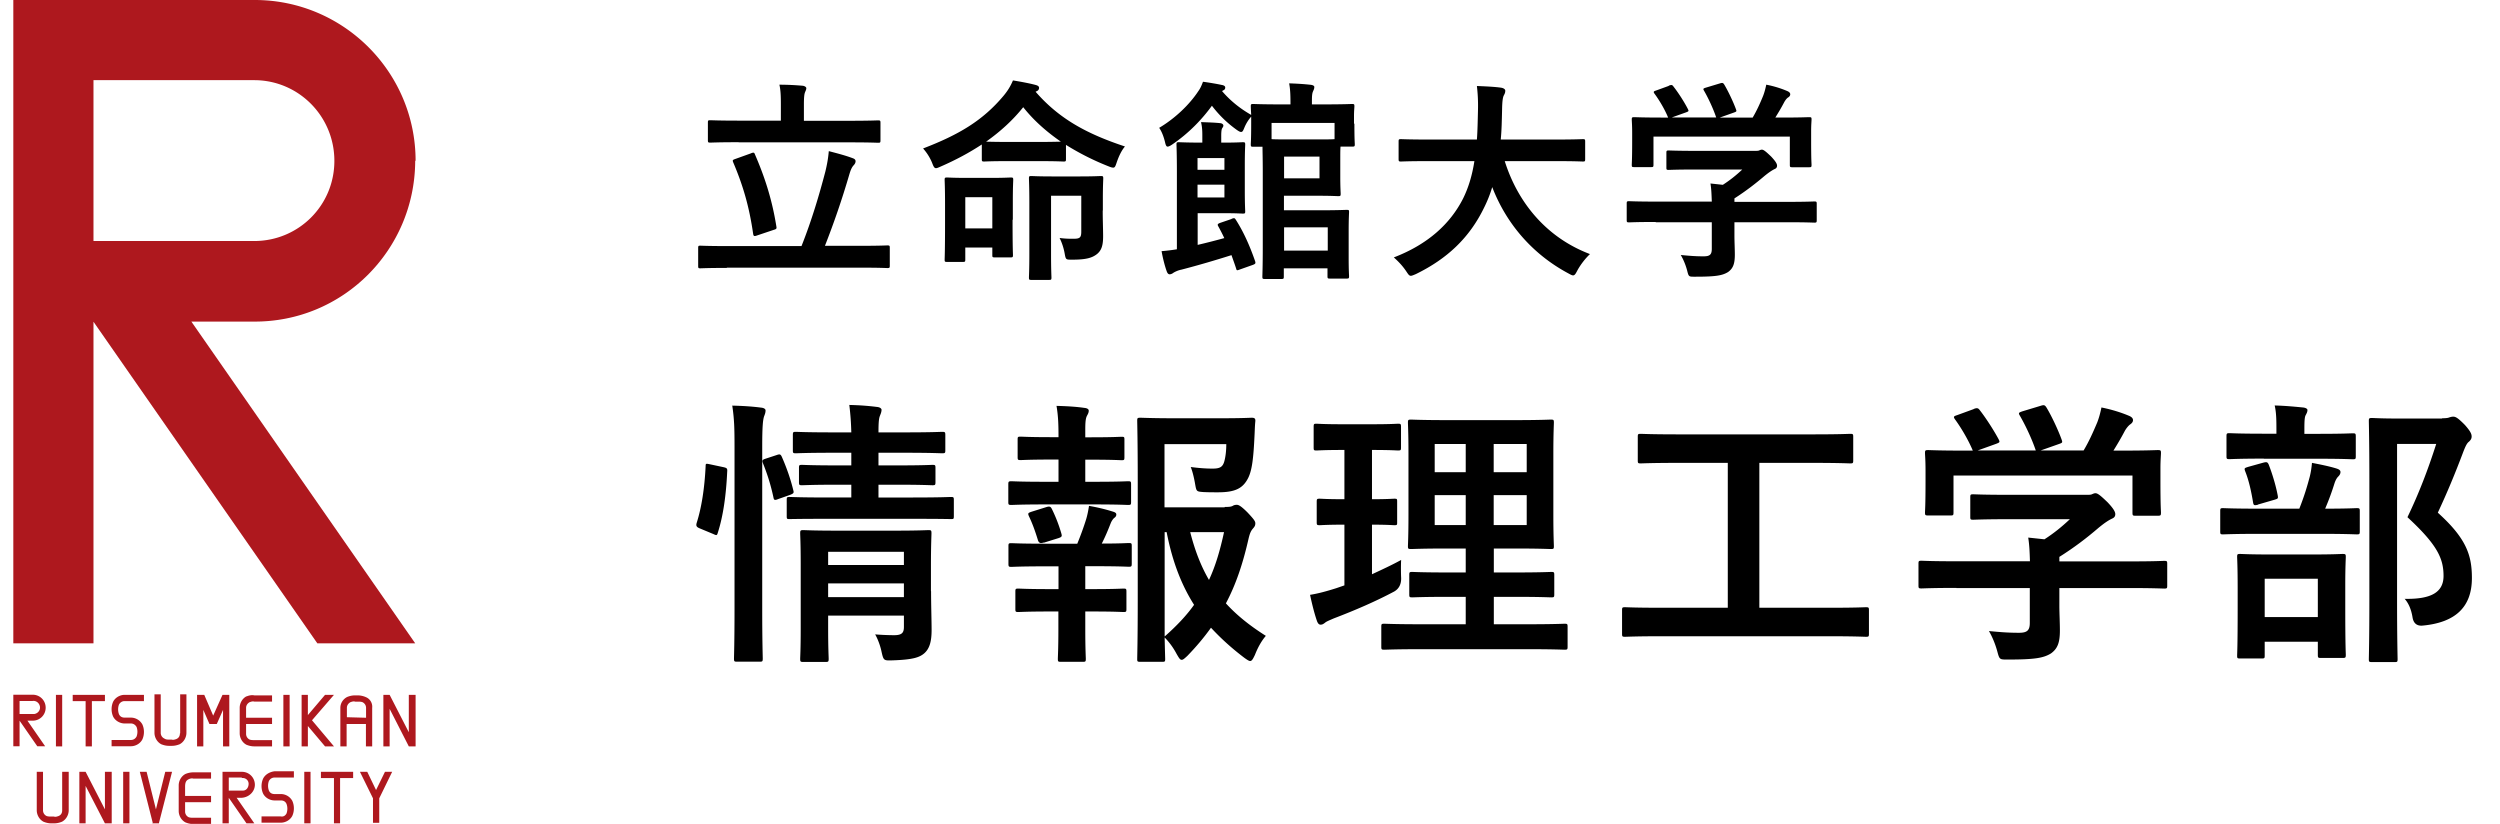
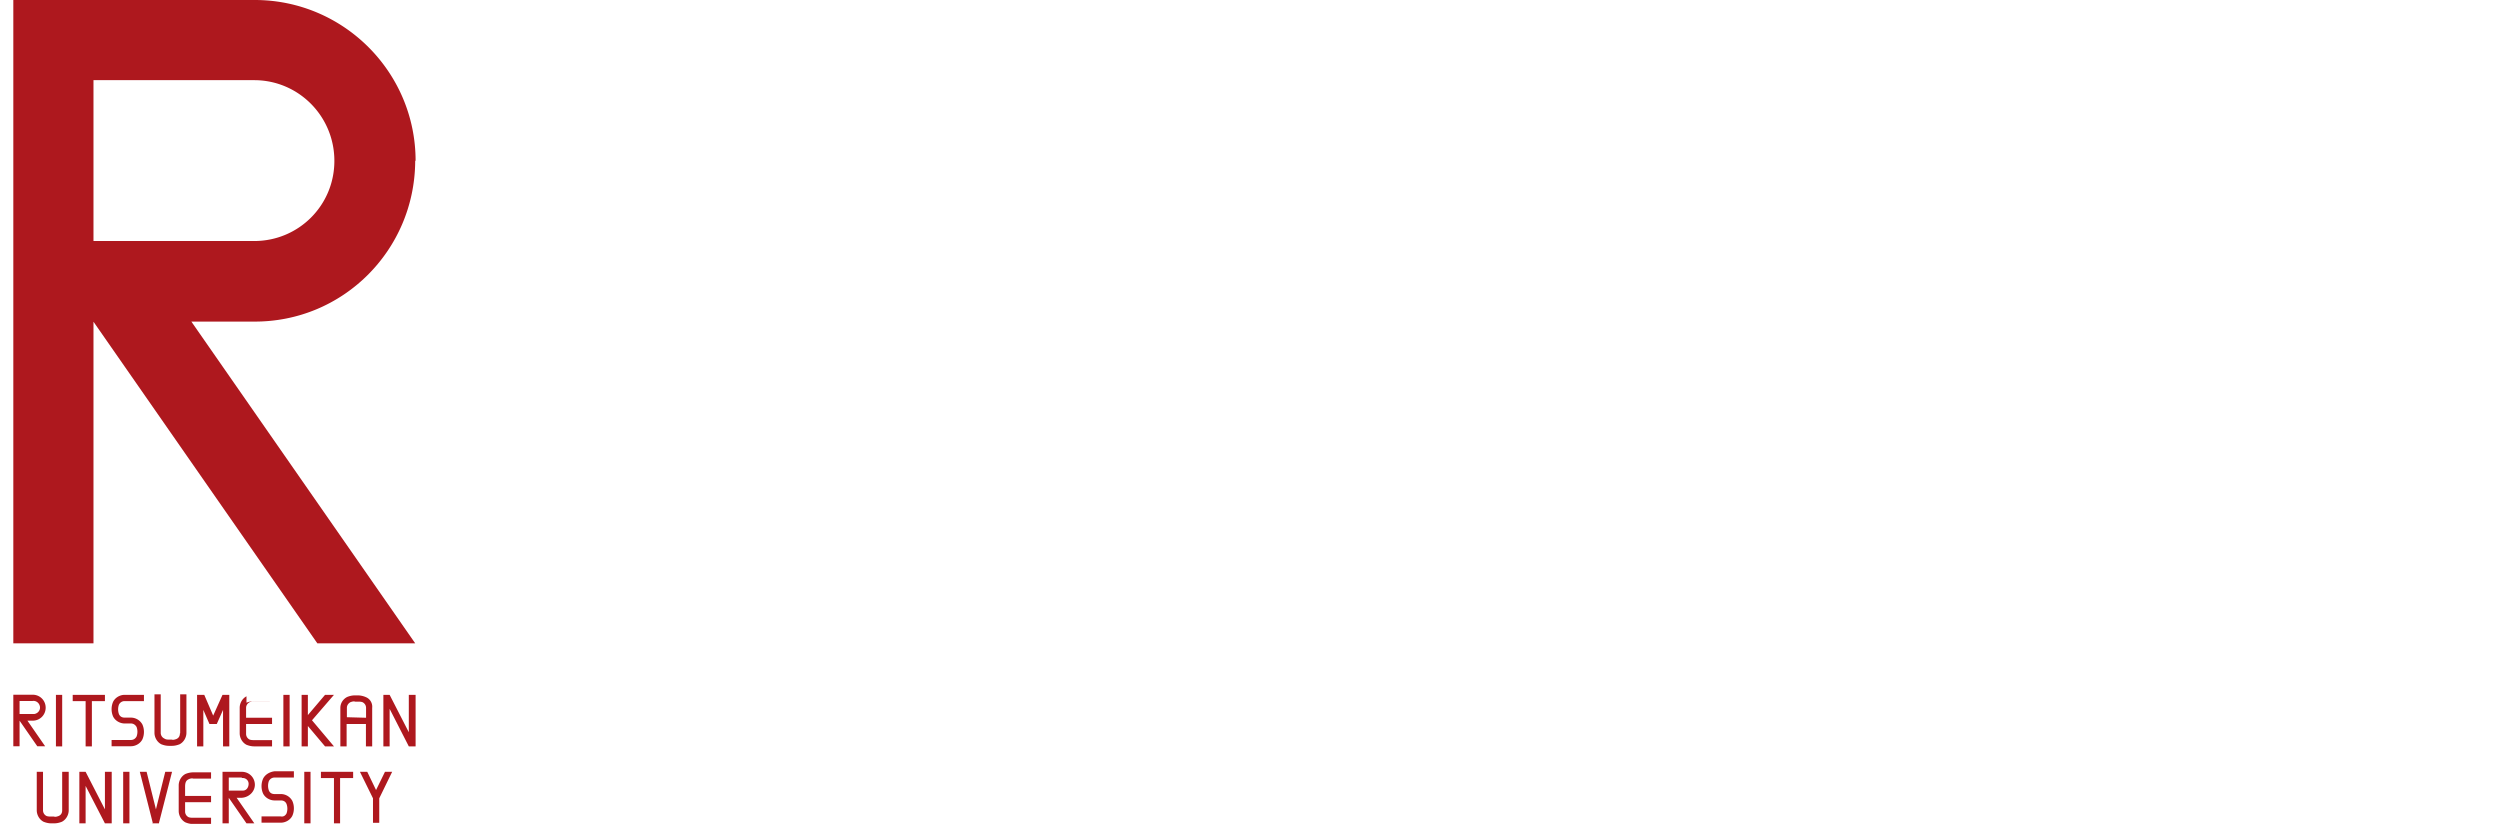
<svg xmlns="http://www.w3.org/2000/svg" data-name="レイヤー 2" viewBox="0 0 187.74 61.87">
-   <path d="M54.57 20.12c-1.41 0-1.89.03-1.98.03-.14 0-.16-.02-.16-.18v-1.34c0-.16.02-.18.16-.18.1 0 .58.03 1.98.03h5.62c.77-1.94 1.33-3.84 1.79-5.59.13-.54.21-.98.26-1.54.69.18 1.3.34 1.82.54.14.05.19.13.19.22 0 .13-.08.24-.16.32-.14.16-.22.38-.3.64-.56 1.92-1.17 3.68-1.84 5.39h2.71c1.41 0 1.89-.03 1.98-.03.16 0 .18.02.18.18v1.34c0 .16-.02.18-.18.18-.1 0-.58-.03-1.98-.03H54.58v.02Zm.9-9.44c-1.5 0-2.03.03-2.13.03-.16 0-.18-.02-.18-.19v-1.3c0-.18.02-.19.18-.19.1 0 .62.03 2.13.03h3.17V7.83c0-.66-.02-1.07-.11-1.47.59 0 1.18.03 1.76.08.14.02.26.1.26.18 0 .11-.05.19-.1.32s-.08.37-.08.9v1.23h3.43c1.52 0 2.05-.03 2.14-.03.16 0 .18.02.18.19v1.3c0 .18-.02.19-.18.19-.1 0-.62-.03-2.14-.03h-8.33Zm.93.83c.21-.08.24-.06.3.1.67 1.55 1.26 3.25 1.6 5.38.03.16.03.21-.19.27l-1.25.42c-.22.08-.27.06-.3-.11-.29-2.02-.75-3.62-1.5-5.38-.06-.16-.05-.18.18-.26l1.17-.42Zm19.29.59c-1.26 0-1.68.03-1.78.03-.16 0-.18-.02-.18-.18v-1.1c-.94.62-1.97 1.17-3.07 1.65-.18.08-.29.13-.37.13-.13 0-.19-.13-.3-.42-.18-.43-.42-.78-.67-1.06 2.71-1.04 4.48-2.1 6.03-3.94.32-.38.54-.74.72-1.17.67.11 1.25.22 1.7.34.18.05.26.11.26.22 0 .1-.05.19-.16.24l-.1.05c1.78 2.05 3.87 3.17 6.71 4.11-.27.32-.46.74-.61 1.17-.1.3-.14.42-.27.42-.08 0-.19-.03-.38-.11a19.6 19.6 0 0 1-3.17-1.6v1.07c0 .16-.02.18-.18.18-.1 0-.51-.03-1.78-.03h-2.4Zm.35 4.39c0 2.16.03 2.58.03 2.66 0 .16-.02.18-.18.18h-1.18c-.18 0-.19-.02-.19-.18v-.56h-2.03v.9c0 .16-.02.18-.18.18h-1.18c-.18 0-.19-.02-.19-.18 0-.11.03-.51.03-2.8v-1.31c0-1.31-.03-1.76-.03-1.87 0-.16.02-.18.19-.18.1 0 .43.03 1.54.03h1.7c1.07 0 1.44-.03 1.54-.03.16 0 .18.02.18.18 0 .1-.03.54-.03 1.57v1.42h-.02Zm-3.55-1.68v2.34h2.03v-2.34h-2.03Zm5.6-4.15c.9 0 1.36-.02 1.58-.02-1.07-.74-2.03-1.58-2.83-2.59-.78.98-1.73 1.84-2.79 2.59.21 0 .67.02 1.63.02h2.41Zm4.72 5.15c0 .7.03 1.41.03 1.94 0 .7-.13 1.06-.46 1.33-.37.29-.83.42-1.84.42-.5 0-.5.02-.59-.48-.08-.45-.24-.88-.38-1.15.43.06.74.06 1.04.06.48 0 .59-.08.59-.54V14.7h-2.27v4.39c0 1.14.03 1.65.03 1.75 0 .16-.02.18-.18.18h-1.33c-.16 0-.18-.02-.18-.18 0-.11.03-.58.03-1.76v-3.87c0-1.18-.03-1.7-.03-1.81 0-.16.02-.18.18-.18.1 0 .46.03 1.63.03h1.94c1.17 0 1.54-.03 1.65-.03.16 0 .18.02.18.18 0 .1-.03.58-.03 1.49v.94-.02Zm18.9-6.52c0 1.22.03 1.44.03 1.54 0 .16-.02.18-.19.18h-.88c-.02.21-.02.51-.02.91v1.33c0 .83.03 1.2.03 1.3 0 .16-.02.18-.18.18-.1 0-.54-.03-1.55-.03h-2.53v1.09h2.99c1.09 0 1.62-.03 1.71-.03.18 0 .19.02.19.16 0 .1-.03.5-.03 1.42v2.02c0 .93.03 1.3.03 1.38 0 .16-.02.18-.19.18h-1.25c-.16 0-.18-.02-.18-.18v-.59h-3.28v.62c0 .16-.02.18-.18.18h-1.25c-.16 0-.18-.02-.18-.18 0-.1.03-.75.03-2.21v-5.7c0-.9-.02-1.49-.02-1.84h-.7c-.16 0-.18-.02-.18-.18 0-.11.03-.32.03-1.54v-.54c-.19.21-.38.51-.5.8-.1.24-.14.35-.26.35-.08 0-.19-.06-.37-.19a8.557 8.557 0 0 1-1.82-1.78c-.74 1.02-1.73 2.06-2.98 2.91-.16.11-.27.16-.35.16s-.13-.08-.18-.29c-.11-.48-.27-.86-.45-1.12 1.18-.7 2.27-1.73 2.95-2.77.14-.19.24-.42.34-.69.46.06 1.04.16 1.41.24.18.03.26.1.26.19 0 .11-.05.18-.16.22l-.08.05c.66.77 1.39 1.33 2.19 1.79-.02-.35-.03-.56-.03-.64 0-.16.02-.18.18-.18.11 0 .61.03 2.03.03h.77v-.08c0-.66-.02-1.07-.1-1.5.59.02 1.09.05 1.63.11.16.02.26.08.26.16 0 .14-.05.22-.1.34-.08.18-.08.45-.08.83v.14h.98c1.42 0 1.94-.03 2.02-.03.18 0 .19.02.19.18 0 .1-.03.34-.03.72v.58h.03Zm-9.22 7.14c.19-.06.22-.08.32.08.58.91 1.04 1.94 1.44 3.09.05.16.05.21-.16.29l-.96.34c-.22.08-.26.11-.3-.06-.11-.35-.24-.69-.35-1.01-1.2.38-2.45.75-3.76 1.09-.26.05-.48.16-.61.24a.49.49 0 0 1-.26.11c-.1 0-.16-.05-.22-.19-.14-.37-.3-.98-.4-1.55.4-.03.78-.08 1.15-.14v-5.83c0-1.3-.03-1.92-.03-2.03 0-.16.02-.18.18-.18.1 0 .61.03 1.68.03h.08v-.48c0-.3 0-.67-.1-1.06.5.02.99.03 1.46.08.14.02.22.1.22.18s-.05.14-.1.22c-.05.11-.06.34-.06.56v.5h.26c.88 0 1.26-.03 1.36-.03.16 0 .18.02.18.18 0 .1-.03.54-.03 1.55v1.92c0 .99.03 1.46.03 1.55 0 .14-.02.16-.18.16-.1 0-.48-.03-1.36-.03h-2.03v2.38c.69-.16 1.38-.34 2-.51-.14-.3-.29-.59-.45-.88-.08-.14-.06-.19.16-.27l.85-.29h-.01Zm-2.56-4.56v.88h2.02v-.88h-2.02Zm2.02 2h-2.02v.96h2.02v-.96Zm3.54-4.64v1.22c.3.02.74.02 1.34.02h2.13c.61 0 1.01 0 1.26-.02V9.23h-4.74.01Zm3.6 2.53h-2.66v1.63h2.66v-1.63Zm-2.66 5.31v1.75h3.28v-1.75h-3.28Zm10.81-4.97c-1.44 0-1.94.03-2.03.03-.16 0-.18-.02-.18-.19v-1.31c0-.16.02-.18.18-.18.1 0 .59.03 2.03.03h3.67c.05-.66.06-1.38.08-2.16.02-.77-.02-1.34-.08-1.86.5.02 1.31.05 1.84.13.16.03.29.11.29.22 0 .13-.03.21-.1.34-.08.14-.13.42-.14 1.12-.02.78-.03 1.52-.1 2.21h4.13c1.44 0 1.94-.03 2.03-.03.16 0 .18.02.18.18v1.31c0 .18-.02.19-.18.19-.1 0-.59-.03-2.03-.03H113c.99 3.14 3.15 5.75 6.4 6.98-.34.32-.69.77-.93 1.2-.14.27-.21.4-.34.4-.08 0-.19-.06-.37-.16-2.54-1.36-4.58-3.57-5.7-6.47-.16.54-.37 1.06-.61 1.54-1.1 2.27-2.77 3.84-5.12 4.99-.19.08-.3.13-.38.13-.13 0-.19-.1-.37-.37-.26-.38-.56-.7-.91-1.01 2.58-.99 4.24-2.54 5.19-4.4.4-.8.69-1.73.86-2.83h-3.49.01Zm17.1 4.57c-1.42 0-1.9.03-2 .03-.16 0-.18-.02-.18-.18v-1.23c0-.16.02-.18.18-.18.1 0 .58.03 2 .03h4.21c-.02-.51-.03-.93-.1-1.36l.93.1c.54-.35.98-.7 1.46-1.15h-3.46c-1.47 0-1.98.03-2.06.03-.16 0-.18-.02-.18-.16v-1.12c0-.16.02-.18.18-.18.08 0 .59.03 2.06.03h4.34c.22 0 .32 0 .38-.03.08-.03.13-.06.21-.06.13 0 .29.13.69.51.32.34.45.54.45.69 0 .13-.06.21-.19.26-.16.08-.38.21-.77.53-.66.56-1.38 1.12-2.24 1.67v.26h4c1.42 0 1.9-.03 2-.03.16 0 .18.02.18.18v1.23c0 .16-.02.18-.18.18-.1 0-.58-.03-2-.03h-4v1.04c0 .38.03.98.03 1.39 0 .69-.13 1.04-.51 1.31-.42.26-.91.35-2.45.35-.5 0-.5.02-.62-.46-.11-.42-.29-.85-.48-1.17.64.06 1.09.1 1.71.1.45 0 .62-.11.62-.56v-2h-4.21v-.02Zm.99-10.24c.21-.08.26-.05.35.08.4.51.83 1.2 1.07 1.67.08.16.08.18-.14.26l-1.06.38h3.33c-.24-.71-.62-1.5-.91-2-.1-.16-.05-.18.14-.24l1.06-.32c.19-.06.24-.03.32.1.27.45.67 1.28.88 1.86.05.14.05.16-.18.24l-1.04.37h2.47c.3-.51.53-1.01.78-1.62.08-.21.16-.46.24-.85.58.11 1.14.29 1.58.48.14.06.22.14.22.24s-.06.18-.16.24-.22.22-.3.37c-.22.42-.42.75-.66 1.14h.42c1.49 0 2.02-.03 2.11-.03.18 0 .19.02.19.18 0 .1-.03.4-.03.86v.74c0 1.44.03 1.7.03 1.79 0 .18-.02.19-.19.19h-1.26c-.16 0-.18-.02-.18-.19v-2.11h-10.24v2.11c0 .16-.02.18-.18.18h-1.26c-.18 0-.19-.02-.19-.18 0-.11.03-.37.03-1.81v-.59c0-.59-.03-.88-.03-.99 0-.16.02-.18.19-.18.1 0 .62.03 2.11.03h.43c-.27-.66-.7-1.36-1.02-1.79-.1-.14-.08-.18.11-.24l.96-.35v-.02ZM54.32 35.08c.27.06.31.1.29.34-.08 1.72-.29 3.3-.71 4.6-.06.21-.1.19-.34.08l-1.01-.42c-.27-.11-.29-.21-.23-.42.36-1.13.59-2.58.67-4.26 0-.21.04-.19.34-.13l.99.21Zm.84-1.45c0-1.49-.02-2.16-.17-3.17.8.02 1.47.06 2.16.15.21.02.34.1.34.21 0 .15-.04.27-.1.42-.1.27-.15.8-.15 2.33v12.2c0 2.37.04 3.57.04 3.67 0 .23-.02.25-.23.25h-1.7c-.21 0-.23-.02-.23-.25 0-.1.04-1.3.04-3.65V33.63Zm3.17.54c.23-.08.29-.06.38.13.36.82.65 1.64.86 2.5.06.21.04.25-.23.36l-.88.31c-.27.11-.34.11-.38-.13-.21-.97-.46-1.74-.78-2.54-.08-.23-.06-.27.21-.36l.82-.27Zm3.84 4.79c-2.04 0-2.73.02-2.86.02-.21 0-.23 0-.23-.23v-1.2c0-.21.02-.23.23-.23.13 0 .82.04 2.86.04h1.76v-.96h-1.05c-1.89 0-2.5.04-2.65.04-.21 0-.23-.02-.23-.25v-1.05c0-.21.02-.23.23-.23.15 0 .76.04 2.65.04h1.05V34h-1.39c-1.97 0-2.65.04-2.77.04-.21 0-.23-.02-.23-.23v-1.13c0-.23.02-.25.23-.25.13 0 .8.04 2.77.04h1.39c-.02-.74-.06-1.32-.15-2.06.78.02 1.36.06 2.08.15.23.02.34.13.34.21 0 .21-.1.38-.15.54-.06.21-.08.55-.08 1.16h2.02c1.95 0 2.62-.04 2.75-.04.23 0 .25.02.25.25v1.13c0 .21-.02.23-.25.23-.13 0-.8-.04-2.75-.04h-2.02v.95h1.43c1.87 0 2.5-.04 2.62-.04.21 0 .23.02.23.23v1.05c0 .23-.02.25-.23.25-.13 0-.76-.04-2.62-.04h-1.43v.96h2.6c2.02 0 2.73-.04 2.83-.04.21 0 .23.02.23.23v1.2c0 .23-.02.23-.23.23-.1 0-.82-.02-2.83-.02h-6.4Zm7.75 5.42c0 1.05.04 2.27.04 2.92 0 .82-.13 1.39-.55 1.76-.36.31-.86.48-2.39.53-.65.02-.67.02-.82-.65-.08-.4-.27-.94-.48-1.3.48.04 1.05.06 1.43.06.61 0 .73-.21.73-.63v-.84h-5.69v.96c0 1.47.04 2.16.04 2.27 0 .23-.02.25-.25.25h-1.64c-.23 0-.25-.02-.25-.25 0-.1.04-.73.04-2.22v-4.91c0-1.47-.04-2.14-.04-2.27 0-.23.02-.25.25-.25.13 0 .76.04 2.6.04h4.18c1.85 0 2.46-.04 2.6-.04.21 0 .23.02.23.25 0 .13-.04.9-.04 2.46v1.87h.01Zm-7.73-2.94v.99h5.69v-.99h-5.69Zm5.69 3.4v-1.03h-5.69v1.03h5.69Zm11.61-8.67v-1.66h-.57c-1.62 0-2.14.04-2.27.04-.21 0-.23-.02-.23-.23V33c0-.19.02-.21.23-.21.13 0 .65.04 2.27.04h.57v-.04c0-.88-.02-1.55-.15-2.31.78.02 1.47.06 2.08.15.23.02.34.1.34.21 0 .15-.06.25-.13.38-.1.19-.13.46-.13 1.05v.57h.46c1.62 0 2.14-.04 2.27-.04.19 0 .21.02.21.21v1.32c0 .21-.02.23-.21.23-.13 0-.65-.04-2.27-.04h-.46v1.66h.71c1.81 0 2.37-.04 2.5-.04.21 0 .23.02.23.25v1.3c0 .21-.02.23-.23.23-.13 0-.69-.04-2.5-.04h-3.78c-1.76 0-2.35.04-2.46.04-.23 0-.25-.02-.25-.23v-1.3c0-.23.02-.25.25-.25.1 0 .69.04 2.46.04h1.06Zm0 8.08v-1.72h-1.07c-1.76 0-2.35.04-2.46.04-.21 0-.23-.02-.23-.25v-1.3c0-.21.02-.23.23-.23.1 0 .69.04 2.46.04h2.48c.25-.61.48-1.24.67-1.85.08-.27.15-.59.21-.99.59.1 1.22.25 1.76.42.21.06.29.12.29.23s-.06.19-.15.25c-.1.08-.21.25-.27.4-.23.59-.4.99-.67 1.53 1.39 0 1.89-.04 2.02-.04.21 0 .23.02.23.23v1.3c0 .23-.02.25-.23.25-.13 0-.69-.04-2.48-.04h-.78v1.72h.57c1.64 0 2.16-.04 2.29-.04.21 0 .23.02.23.23v1.3c0 .21-.02.23-.23.23-.13 0-.65-.04-2.29-.04h-.57v1.37c0 1.41.04 2.08.04 2.18 0 .21-.02.23-.23.23h-1.64c-.21 0-.23-.02-.23-.23 0-.13.04-.78.04-2.18v-1.37h-.69c-1.64 0-2.18.04-2.31.04-.21 0-.23-.02-.23-.23v-1.3c0-.21.02-.23.23-.23.13 0 .67.04 2.31.04h.7Zm-1.09-3.51c-.08.02-.17.04-.23.04-.1 0-.19-.08-.23-.23-.21-.69-.42-1.26-.67-1.78-.1-.23-.06-.25.19-.34l1.15-.36c.23-.06.29-.02.38.15.29.59.52 1.18.71 1.83.06.21.06.27-.21.36l-1.09.34Zm13.58-2.67c.34 0 .48-.02.59-.08.1-.06.19-.08.31-.08s.29.06.8.57c.5.53.59.67.59.82 0 .17-.06.25-.15.36-.17.19-.25.34-.36.8-.42 1.85-.94 3.42-1.7 4.85.84.92 1.83 1.7 3 2.44-.31.36-.59.84-.82 1.43-.15.31-.23.46-.36.46-.08 0-.21-.08-.42-.23-.94-.71-1.76-1.45-2.52-2.27-.52.73-1.11 1.43-1.78 2.12-.21.19-.31.29-.42.29-.13 0-.21-.15-.38-.44-.29-.55-.61-.94-.9-1.24.02.99.04 1.53.04 1.62 0 .19-.02.21-.23.21h-1.62c-.23 0-.25-.02-.25-.21 0-.15.04-1.53.04-4.39v-9.05c0-2.88-.04-4.3-.04-4.45 0-.21.02-.23.25-.23.13 0 .94.04 2.6.04h3.38c1.68 0 2.25-.04 2.37-.04.21 0 .29.06.27.27-.04.4-.04.71-.06 1.07-.08 1.74-.19 2.58-.46 3.15-.4.82-.99 1.11-2.29 1.11-.36 0-.73 0-1.11-.02-.48-.04-.5-.04-.59-.54-.1-.61-.23-1.07-.34-1.34.61.08 1.13.12 1.64.12.55 0 .76-.12.88-.54.1-.36.15-.82.15-1.3h-4.64v4.75h4.51l.02-.03Zm-4.51 9.72c.88-.78 1.62-1.55 2.2-2.37-.92-1.45-1.62-3.19-2.06-5.46h-.15v7.83h.01Zm1.91-7.83c.36 1.41.82 2.58 1.41 3.59.5-1.07.84-2.25 1.13-3.59h-2.54Zm13.66 3.16c.73-.34 1.45-.67 2.18-1.07-.02.36-.02.9 0 1.36.01.46-.16.8-.52 1.01-1.39.74-2.94 1.41-4.54 2.02-.34.15-.55.23-.65.32-.13.1-.21.15-.34.15-.1 0-.19-.06-.27-.27-.19-.55-.36-1.22-.52-1.97.63-.1 1.24-.27 1.97-.5l.61-.21V39.4c-1.32 0-1.72.04-1.85.04-.21 0-.23-.02-.23-.23V37.7c0-.23.02-.25.23-.25.13 0 .52.04 1.85.04v-3.7h-.13c-1.41 0-1.85.04-1.97.04-.19 0-.21-.02-.21-.23v-1.53c0-.23.02-.25.21-.25.13 0 .57.04 1.97.04h2.18c1.43 0 1.87-.04 1.97-.04.21 0 .23.02.23.25v1.53c0 .21-.02.23-.23.23-.1 0-.55-.04-1.95-.04v3.7c1.15 0 1.55-.04 1.68-.04.21 0 .21.02.21.25v1.51c0 .21 0 .23-.21.23-.13 0-.52-.04-1.68-.04v3.74-.02Zm3.84 5.63c-2.08 0-2.79.04-2.92.04-.21 0-.23-.02-.23-.23v-1.49c0-.21.02-.23.23-.23.13 0 .84.04 2.92.04h3.19v-2.06h-1.3c-1.93 0-2.58.04-2.71.04-.21 0-.23-.02-.23-.23v-1.45c0-.21.02-.23.23-.23.13 0 .78.04 2.71.04h1.3v-1.8h-1.36c-1.91 0-2.6.04-2.73.04-.23 0-.25-.02-.25-.21 0-.13.04-.8.04-2.33v-4.66c0-1.49-.04-2.14-.04-2.29 0-.21.02-.23.25-.23.13 0 .82.04 2.73.04h5c1.93 0 2.6-.04 2.75-.04.21 0 .23.02.23.23 0 .13-.04.8-.04 2.29v4.66c0 1.53.04 2.2.04 2.33 0 .19-.02.21-.23.21-.15 0-.82-.04-2.75-.04h-1.53v1.8h1.6c1.91 0 2.58-.04 2.71-.04.21 0 .23.02.23.23v1.45c0 .21-.02.23-.23.23-.13 0-.8-.04-2.71-.04h-1.6v2.06h2.41c2.06 0 2.79-.04 2.9-.04.21 0 .23.02.23.23v1.49c0 .21-.02.23-.23.23-.1 0-.84-.04-2.9-.04h-7.71Zm3.19-13.29v-2.12h-2.33v2.12h2.33Zm0 3.97v-2.25h-2.33v2.25h2.33Zm2.1-6.09v2.12h2.48v-2.12h-2.48Zm2.48 3.84h-2.48v2.25h2.48v-2.25Zm10.04 10.6c-1.87 0-2.52.04-2.65.04-.21 0-.23-.02-.23-.23v-1.76c0-.21.02-.23.23-.23.13 0 .78.04 2.65.04h5.06V34.76h-3.7c-2.04 0-2.71.04-2.83.04-.21 0-.23-.02-.23-.23v-1.76c0-.21.02-.23.23-.23.13 0 .8.04 2.83.04h10.08c2.02 0 2.69-.04 2.81-.04.21 0 .23.02.23.23v1.76c0 .21-.02.23-.23.23-.13 0-.8-.04-2.81-.04h-4.01v10.88h5.35c1.87 0 2.52-.04 2.65-.04.21 0 .23.02.23.23v1.76c0 .21-.02.23-.23.23-.13 0-.78-.04-2.65-.04h-12.79Zm22.23-3.63c-1.87 0-2.5.04-2.62.04-.21 0-.23-.02-.23-.23v-1.62c0-.21.02-.23.23-.23.13 0 .76.04 2.62.04h5.52c-.02-.67-.04-1.22-.13-1.78l1.22.13c.71-.46 1.28-.92 1.91-1.51h-4.54c-1.93 0-2.6.04-2.71.04-.21 0-.23-.02-.23-.21v-1.47c0-.21.02-.23.23-.23.1 0 .78.04 2.71.04h5.69c.29 0 .42 0 .5-.04.1-.04.17-.08.27-.08.17 0 .38.17.9.67.42.44.59.71.59.9 0 .17-.08.27-.25.34-.21.1-.5.27-1.01.69-.86.74-1.81 1.47-2.94 2.18v.34h5.25c1.87 0 2.5-.04 2.62-.04.21 0 .23.02.23.23v1.62c0 .21-.02.23-.23.23-.13 0-.76-.04-2.62-.04h-5.25v1.36c0 .5.04 1.28.04 1.83 0 .9-.17 1.36-.67 1.72-.55.34-1.2.46-3.21.46-.65 0-.65.02-.82-.61-.15-.55-.38-1.11-.63-1.53.84.08 1.43.13 2.25.13.59 0 .82-.15.82-.74v-2.62h-5.52.01Zm1.3-13.44c.27-.1.34-.06.46.1.52.67 1.09 1.58 1.41 2.18.1.21.1.23-.19.34l-1.39.5h4.37c-.31-.92-.82-1.97-1.2-2.62-.13-.21-.06-.23.19-.32l1.39-.42c.25-.08.31-.04.42.13.36.59.88 1.68 1.15 2.44.06.19.06.21-.23.31l-1.36.48h3.23c.4-.67.69-1.32 1.03-2.12.1-.27.21-.61.31-1.11.76.15 1.49.38 2.08.63.19.08.29.19.29.32s-.08.23-.21.32-.29.29-.4.48c-.29.55-.55.99-.86 1.49h.55c1.95 0 2.65-.04 2.77-.04.23 0 .25.02.25.23 0 .13-.04.53-.04 1.13v.97c0 1.89.04 2.23.04 2.35 0 .23-.02.25-.25.25h-1.66c-.21 0-.23-.02-.23-.25v-2.77H146.7v2.77c0 .21-.02.23-.23.23h-1.66c-.23 0-.25-.02-.25-.23 0-.15.04-.48.04-2.37v-.78c0-.78-.04-1.16-.04-1.3 0-.21.02-.23.25-.23.13 0 .82.04 2.77.04h.57c-.36-.86-.92-1.78-1.34-2.35-.13-.19-.1-.23.15-.31l1.26-.46Zm21.41 9.38c-1.91 0-2.56.04-2.69.04-.19 0-.21-.02-.21-.23v-1.51c0-.21.02-.23.21-.23.13 0 .78.04 2.69.04h3.04c.38-.96.59-1.68.78-2.39.08-.32.13-.61.17-1.05.57.11 1.28.25 1.83.42.19.06.31.13.31.27s-.08.25-.17.34c-.13.13-.21.31-.27.48-.19.61-.4 1.2-.71 1.93 1.64 0 2.25-.04 2.37-.04.21 0 .23.02.23.23v1.51c0 .21-.02.23-.23.23-.13 0-.78-.04-2.67-.04h-4.68Zm.38-5.65c-1.85 0-2.46.04-2.58.04-.21 0-.23-.02-.23-.23v-1.47c0-.23.02-.25.23-.25.13 0 .73.04 2.58.04h.94v-.38c0-.76-.02-1.26-.13-1.74.76.02 1.41.08 2.12.15.21.02.34.1.34.19 0 .15-.06.25-.15.42-.06.15-.08.4-.08 1.01v.36h1.07c1.83 0 2.44-.04 2.56-.04.21 0 .23.02.23.25v1.47c0 .21-.02.23-.23.23-.13 0-.73-.04-2.56-.04H170Zm-1.78 15.01c-.21 0-.23-.02-.23-.21 0-.15.04-.67.04-3.55v-1.51c0-1.64-.04-2.21-.04-2.35 0-.21.02-.23.23-.23.15 0 .69.04 2.33.04h3.02c1.64 0 2.2-.04 2.33-.04.23 0 .25.02.25.23 0 .13-.04.71-.04 2.06v1.74c0 2.88.04 3.4.04 3.53 0 .23-.02.25-.25.25h-1.62c-.21 0-.23-.02-.23-.25v-.97h-3.99v1.05c0 .19-.02.21-.23.21h-1.62Zm1.34-11.55c-.31.08-.34.04-.38-.21-.13-.78-.31-1.62-.59-2.31-.08-.23-.04-.23.23-.32l1.15-.32c.25-.06.31-.04.4.17.25.65.52 1.51.67 2.31.04.23 0 .23-.25.31l-1.24.36h.01Zm.5 8.44h3.99v-2.88h-3.99v2.88Zm13.33-14.93c.25 0 .44-.02.52-.06.13-.04.21-.06.31-.06.17 0 .34.08.88.63.44.5.5.69.5.86s-.08.27-.19.38c-.15.11-.25.29-.44.78-.61 1.62-1.2 3.04-1.91 4.56 2.14 1.93 2.56 3.19 2.56 4.91 0 2.18-1.24 3.34-3.7 3.57-.43.04-.69-.17-.76-.63-.1-.61-.31-1.07-.59-1.38 1.97.04 2.92-.48 2.92-1.72 0-1.32-.48-2.35-2.71-4.41.86-1.79 1.53-3.53 2.16-5.5h-2.94V45.1c0 2.81.04 4.28.04 4.39 0 .21-.02.23-.23.23h-1.68c-.23 0-.25-.02-.25-.23 0-.13.04-1.51.04-4.37v-9.07c0-2.88-.04-4.28-.04-4.43 0-.21.02-.23.25-.23.13 0 .69.04 1.87.04h3.36l.03-.02Z" class="rits-text" data-name="レイアウト" />
-   <path d="M4.2 52.18h.47v3.87H4.2zm17.08 0h.47v3.87h-.47zm-15.82.47h.97v3.4h.47v-3.4h.98v-.47H5.46v.47m3.04.04c-.16.35-.16.78 0 1.13.16.31.51.51.86.51h.47c.2 0 .35.12.43.27.08.23.08.47 0 .7-.08.16-.23.27-.43.27H8.38v.47h1.45c.35 0 .7-.2.86-.51.16-.35.16-.78 0-1.13a.985.985 0 0 0-.86-.51h-.47c-.2 0-.35-.08-.43-.27a1.05 1.05 0 0 1 0-.7c.08-.16.23-.27.43-.27h1.45v-.47H9.36c-.35 0-.7.2-.86.51m15.91-.51-1.29 1.52v-1.52h-.47v3.87h.47v-1.53l1.29 1.53h.67l-1.65-1.96 1.65-1.91h-.67m6.29 0v2.81l-1.44-2.81h-.47v3.87h.47v-2.82l1.44 2.82h.51v-3.87h-.51m-17.19 2.89c0 .2-.08.35-.27.43-.12.04-.23.08-.35.04h-.2c-.12 0-.23 0-.35-.08a.468.468 0 0 1-.27-.43v-2.89h-.47v2.89c0 .35.2.7.51.86.2.08.39.12.59.12h.2c.2 0 .39-.04.59-.12.31-.16.51-.51.51-.86v-2.89h-.47v2.93m4.98-2.78c-.31.16-.51.51-.51.86v1.92c0 .35.2.7.51.86.2.08.39.12.59.12h1.33v-.47H19.1c-.12 0-.23 0-.35-.04a.468.468 0 0 1-.27-.43v-.74h1.95v-.47h-1.95v-.74c0-.2.12-.35.27-.43.12-.04.23-.08.35-.04h1.33v-.47H19.1c-.2-.04-.39 0-.59.08M1.47 53.62v-.98h.98c.27-.04.51.16.55.43s-.16.51-.43.55H1.48m1.95-.47c0-.55-.43-.98-.98-.98H1v3.87h.47v-1.92l1.33 1.92h.59l-1.33-1.92h.39c.55 0 .98-.43.98-.98m22.62.72v-.7c0-.2.12-.35.27-.43.12-.04.23-.08.35-.04h.2c.12 0 .23 0 .35.04.16.08.27.23.27.43v.74l-1.45-.04m1.41-1.52c-.2-.08-.39-.12-.59-.12h-.2c-.2 0-.39.04-.59.12-.31.16-.51.47-.51.82v2.89h.47v-1.68h1.45v1.68h.47v-2.89c.04-.35-.16-.7-.51-.82m-10.22-.16h-.51l-.7 1.56-.67-1.56h-.54v3.87h.47v-2.74l.46 1.06h.55l.47-1.06v2.74h.47v-3.87m6.88 6.25h.98v3.4h.46v-3.4h.98v-.47H24.1v.47zm-16.22-.47v2.82l-1.45-2.82h-.47v3.87h.47v-2.81l1.45 2.81h.51v-3.87h-.51zm-3.21 0v2.89c0 .2-.08.35-.27.43-.12.04-.23.08-.35.04h-.2c-.12 0-.23 0-.35-.04a.468.468 0 0 1-.27-.43v-2.89h-.47v2.89c0 .35.2.7.51.86.2.08.39.12.59.12h.2c.2 0 .39-.04.59-.12.31-.16.51-.51.51-.86v-2.89h-.47Zm9.5.55c.12-.04.23-.08.35-.04h1.33V58h-1.33c-.2 0-.39.04-.59.12-.31.16-.51.51-.51.86v1.92c0 .35.2.7.51.86.2.08.39.12.59.12h1.33v-.47h-1.33c-.12 0-.23 0-.35-.04a.468.468 0 0 1-.27-.43v-.7h1.95v-.47H13.9v-.7c0-.31.08-.47.27-.55m3.99-.09c.27-.04.51.16.51.43s-.16.51-.43.51h-1.06v-.98h.98v.04Zm.98.51c0-.55-.43-.98-.98-.98h-1.45v3.87h.47v-1.92l1.33 1.92h.59l-1.33-1.92h.39c.55-.04.98-.47.98-.98m8.44-.97h-.55l.98 1.99v1.84h.47v-1.84l.97-1.99h-.54l-.67 1.37-.66-1.37zm-7.82.51c-.16.35-.16.78 0 1.13.16.31.51.51.86.51h.47c.2 0 .35.08.43.27.08.23.08.47 0 .7-.08.16-.23.27-.43.23h-1.45v.47h1.45c.35 0 .7-.2.86-.51.16-.35.16-.78 0-1.13a.985.985 0 0 0-.86-.51h-.47c-.2 0-.35-.08-.43-.27a1.05 1.05 0 0 1 0-.7c.08-.16.23-.27.43-.27h1.45v-.47h-1.45c-.35.04-.7.23-.86.55m-7.35-.51-.7 2.82-.7-2.82h-.51l.97 3.83-.03.04h.5v-.04l.98-3.83h-.51zm-3.16 0h.47v3.87h-.47zm13.6 0h.47v3.87h-.47zm8.36-45.88C31.21 5.4 25.78 0 19.13 0H1v48.31h6.02V24.16l16.81 24.15h7.35L14.37 24.15h4.69c6.68.04 12.08-5.35 12.12-12.04v-.04h.04ZM19.09 6.02c3.32 0 6.02 2.7 6.02 6.06s-2.7 6.02-6.02 6.02H7.02V6.02H19.1Z" style="fill:#ae181e" class="rits-logo" />
+   <path d="M4.2 52.18h.47v3.87H4.2zm17.08 0h.47v3.87h-.47zm-15.82.47h.97v3.4h.47v-3.4h.98v-.47H5.46v.47m3.04.04c-.16.35-.16.78 0 1.13.16.31.51.51.86.51h.47c.2 0 .35.12.43.27.08.23.08.47 0 .7-.08.16-.23.27-.43.27H8.38v.47h1.45c.35 0 .7-.2.86-.51.16-.35.16-.78 0-1.13a.985.985 0 0 0-.86-.51h-.47c-.2 0-.35-.08-.43-.27a1.05 1.05 0 0 1 0-.7c.08-.16.23-.27.43-.27h1.45v-.47H9.36c-.35 0-.7.2-.86.51m15.91-.51-1.29 1.52v-1.52h-.47v3.87h.47v-1.53l1.29 1.53h.67l-1.65-1.96 1.65-1.91h-.67m6.29 0v2.81l-1.44-2.81h-.47v3.87h.47v-2.82l1.44 2.82h.51v-3.87h-.51m-17.19 2.89c0 .2-.08.35-.27.43-.12.04-.23.08-.35.04h-.2c-.12 0-.23 0-.35-.08a.468.468 0 0 1-.27-.43v-2.89h-.47v2.89c0 .35.2.7.51.86.2.08.39.12.59.12h.2c.2 0 .39-.04.59-.12.31-.16.51-.51.51-.86v-2.89h-.47v2.93m4.98-2.78c-.31.16-.51.51-.51.86v1.92c0 .35.2.7.51.86.2.08.39.12.59.12h1.33v-.47H19.1c-.12 0-.23 0-.35-.04a.468.468 0 0 1-.27-.43v-.74h1.95v-.47h-1.95v-.74c0-.2.12-.35.27-.43.12-.04.23-.08.35-.04h1.33H19.1c-.2-.04-.39 0-.59.08M1.47 53.62v-.98h.98c.27-.04.51.16.55.43s-.16.51-.43.55H1.48m1.95-.47c0-.55-.43-.98-.98-.98H1v3.87h.47v-1.92l1.33 1.92h.59l-1.33-1.92h.39c.55 0 .98-.43.98-.98m22.62.72v-.7c0-.2.12-.35.27-.43.12-.04.23-.08.35-.04h.2c.12 0 .23 0 .35.04.16.08.27.23.27.43v.74l-1.45-.04m1.41-1.52c-.2-.08-.39-.12-.59-.12h-.2c-.2 0-.39.04-.59.12-.31.16-.51.47-.51.82v2.89h.47v-1.68h1.45v1.68h.47v-2.89c.04-.35-.16-.7-.51-.82m-10.22-.16h-.51l-.7 1.56-.67-1.56h-.54v3.87h.47v-2.74l.46 1.06h.55l.47-1.06v2.74h.47v-3.87m6.88 6.25h.98v3.4h.46v-3.4h.98v-.47H24.1v.47zm-16.22-.47v2.82l-1.45-2.82h-.47v3.87h.47v-2.81l1.45 2.81h.51v-3.87h-.51zm-3.21 0v2.89c0 .2-.08.35-.27.43-.12.04-.23.08-.35.04h-.2c-.12 0-.23 0-.35-.04a.468.468 0 0 1-.27-.43v-2.89h-.47v2.89c0 .35.2.7.51.86.2.08.39.12.59.12h.2c.2 0 .39-.04.59-.12.31-.16.51-.51.51-.86v-2.89h-.47Zm9.5.55c.12-.04.23-.08.35-.04h1.33V58h-1.33c-.2 0-.39.04-.59.12-.31.16-.51.51-.51.86v1.92c0 .35.2.7.51.86.2.08.39.12.59.12h1.33v-.47h-1.33c-.12 0-.23 0-.35-.04a.468.468 0 0 1-.27-.43v-.7h1.95v-.47H13.9v-.7c0-.31.08-.47.27-.55m3.99-.09c.27-.04.51.16.51.43s-.16.51-.43.51h-1.06v-.98h.98v.04Zm.98.51c0-.55-.43-.98-.98-.98h-1.45v3.87h.47v-1.92l1.33 1.92h.59l-1.33-1.92h.39c.55-.04.98-.47.98-.98m8.44-.97h-.55l.98 1.99v1.84h.47v-1.84l.97-1.99h-.54l-.67 1.37-.66-1.37zm-7.82.51c-.16.35-.16.78 0 1.13.16.31.51.51.86.51h.47c.2 0 .35.08.43.27.08.23.08.47 0 .7-.08.16-.23.27-.43.23h-1.45v.47h1.45c.35 0 .7-.2.86-.51.16-.35.16-.78 0-1.13a.985.985 0 0 0-.86-.51h-.47c-.2 0-.35-.08-.43-.27a1.05 1.05 0 0 1 0-.7c.08-.16.23-.27.43-.27h1.45v-.47h-1.45c-.35.04-.7.23-.86.55m-7.35-.51-.7 2.82-.7-2.82h-.51l.97 3.83-.03.04h.5v-.04l.98-3.83h-.51zm-3.16 0h.47v3.87h-.47zm13.6 0h.47v3.87h-.47zm8.36-45.88C31.21 5.4 25.78 0 19.13 0H1v48.31h6.02V24.16l16.81 24.15h7.35L14.37 24.15h4.69c6.68.04 12.08-5.35 12.12-12.04v-.04h.04ZM19.09 6.02c3.32 0 6.02 2.7 6.02 6.06s-2.7 6.02-6.02 6.02H7.02V6.02H19.1Z" style="fill:#ae181e" class="rits-logo" />
</svg>